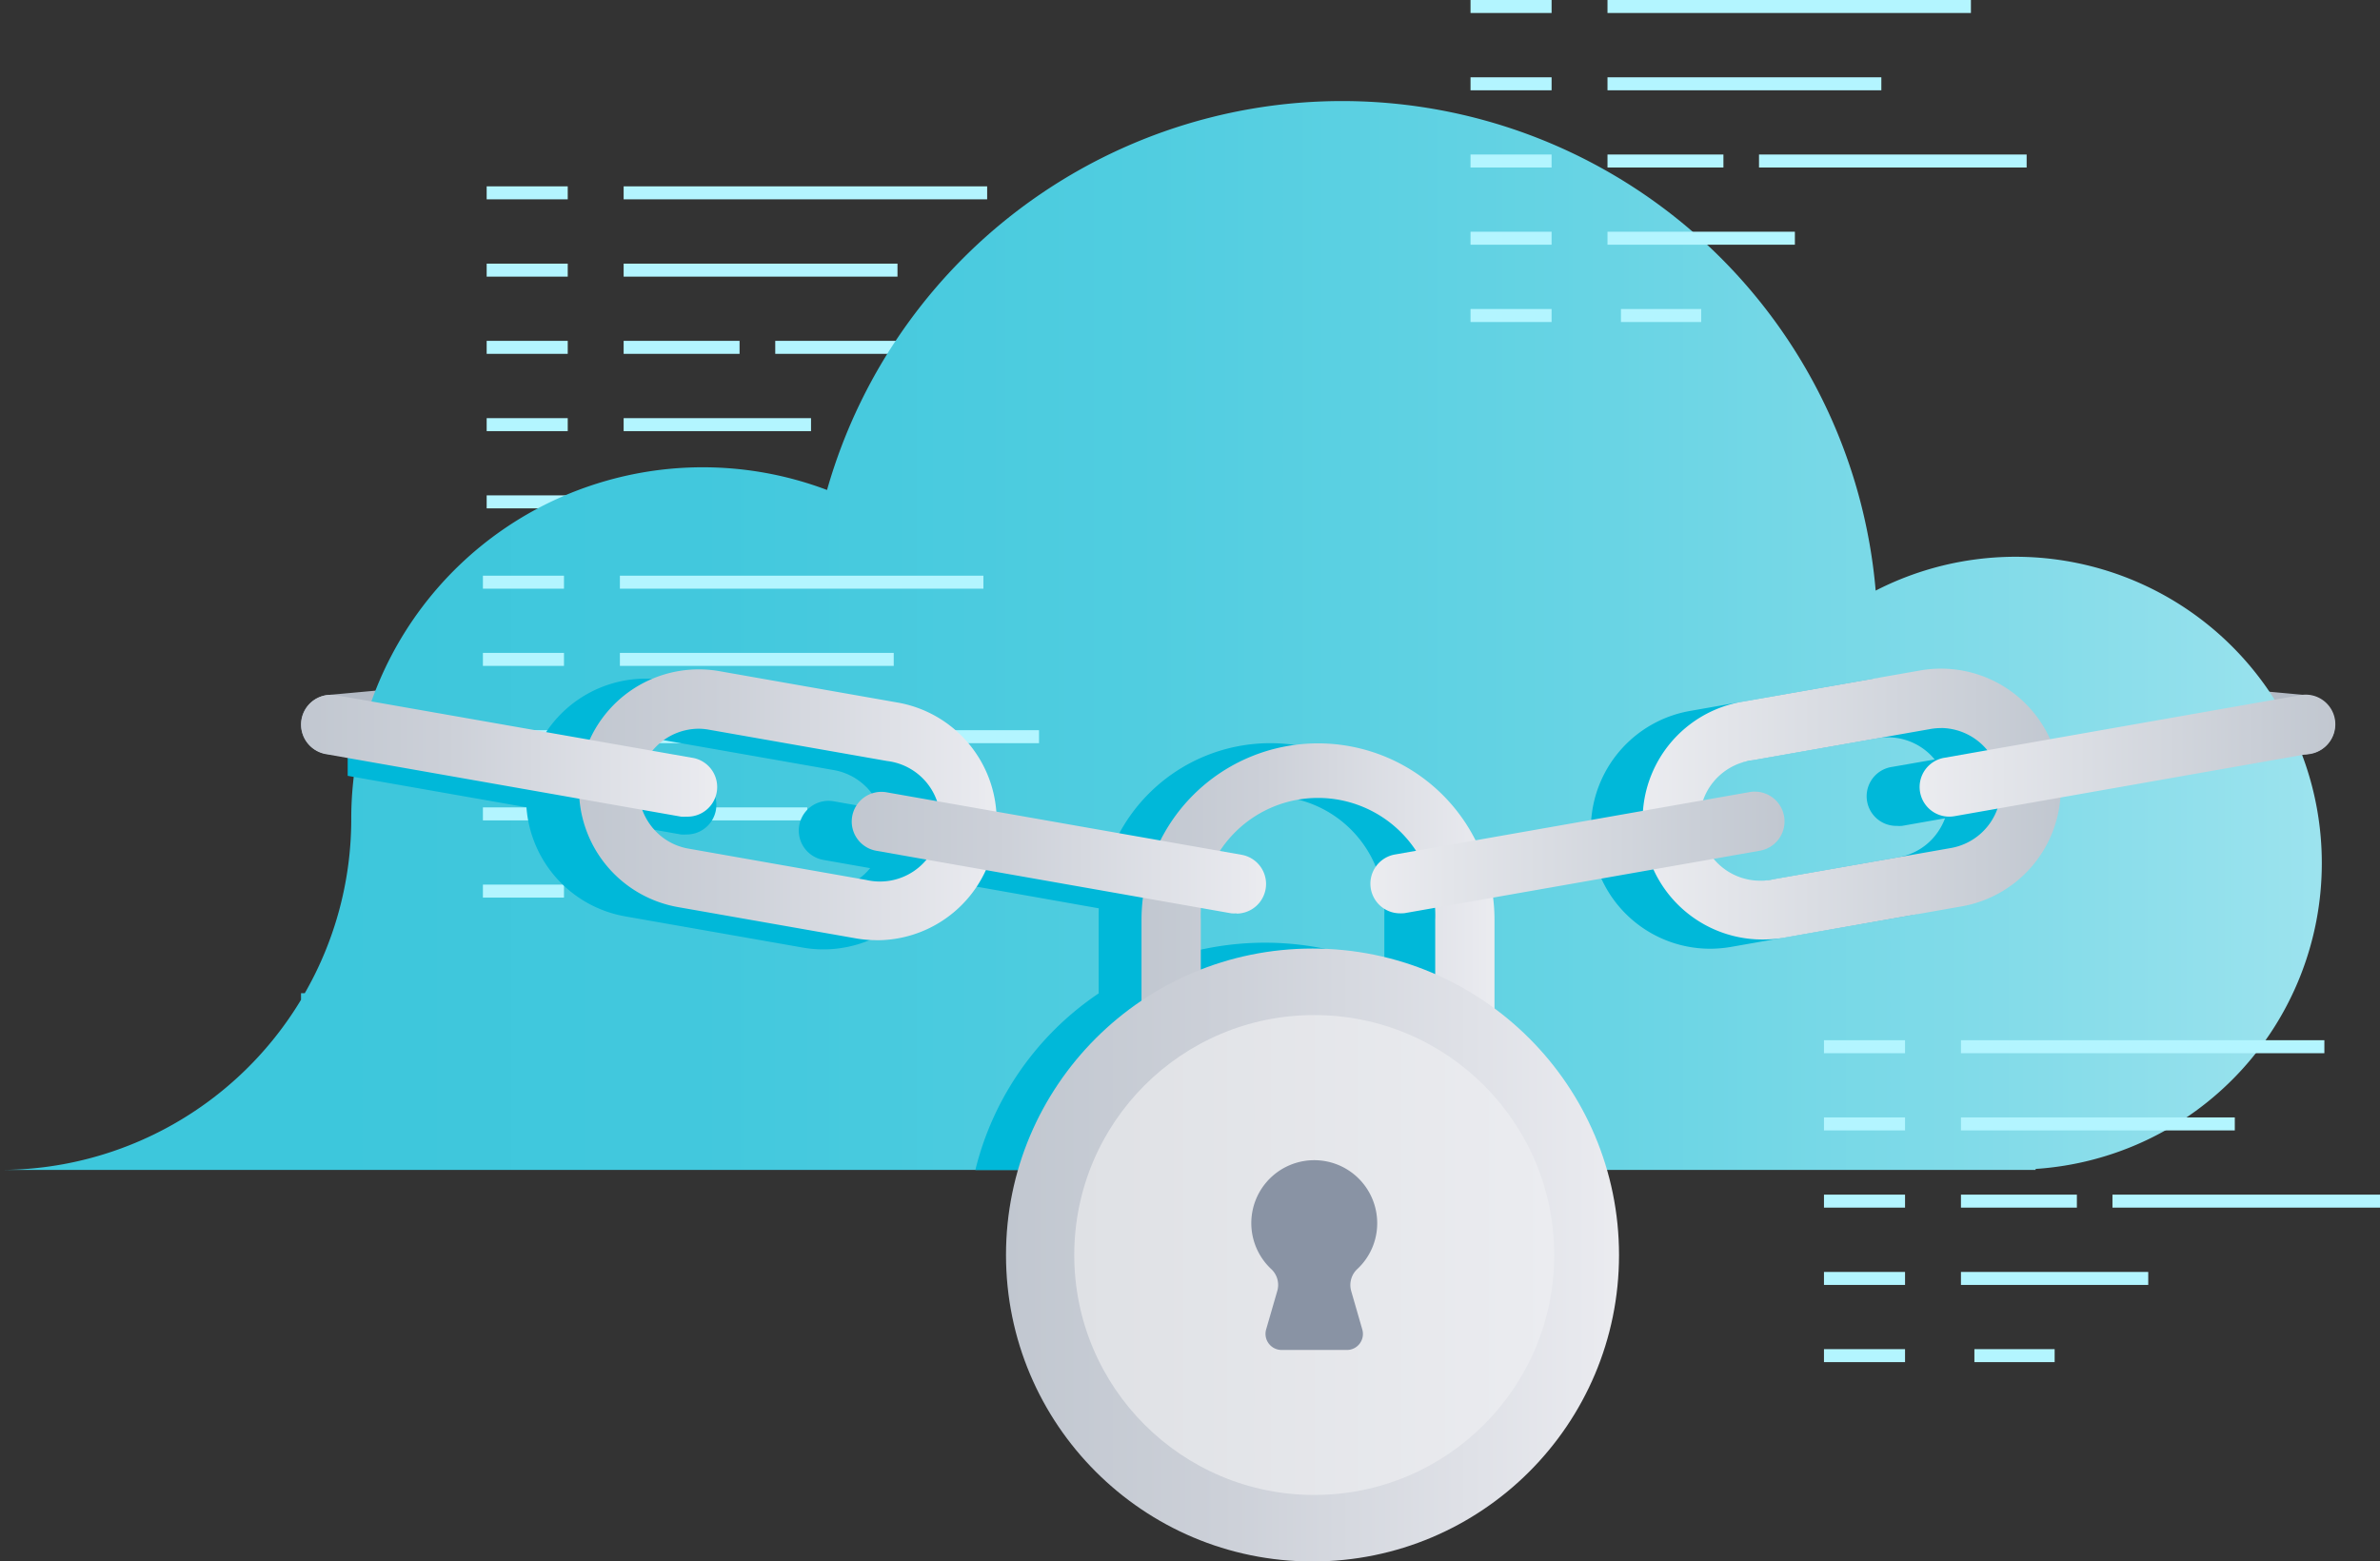
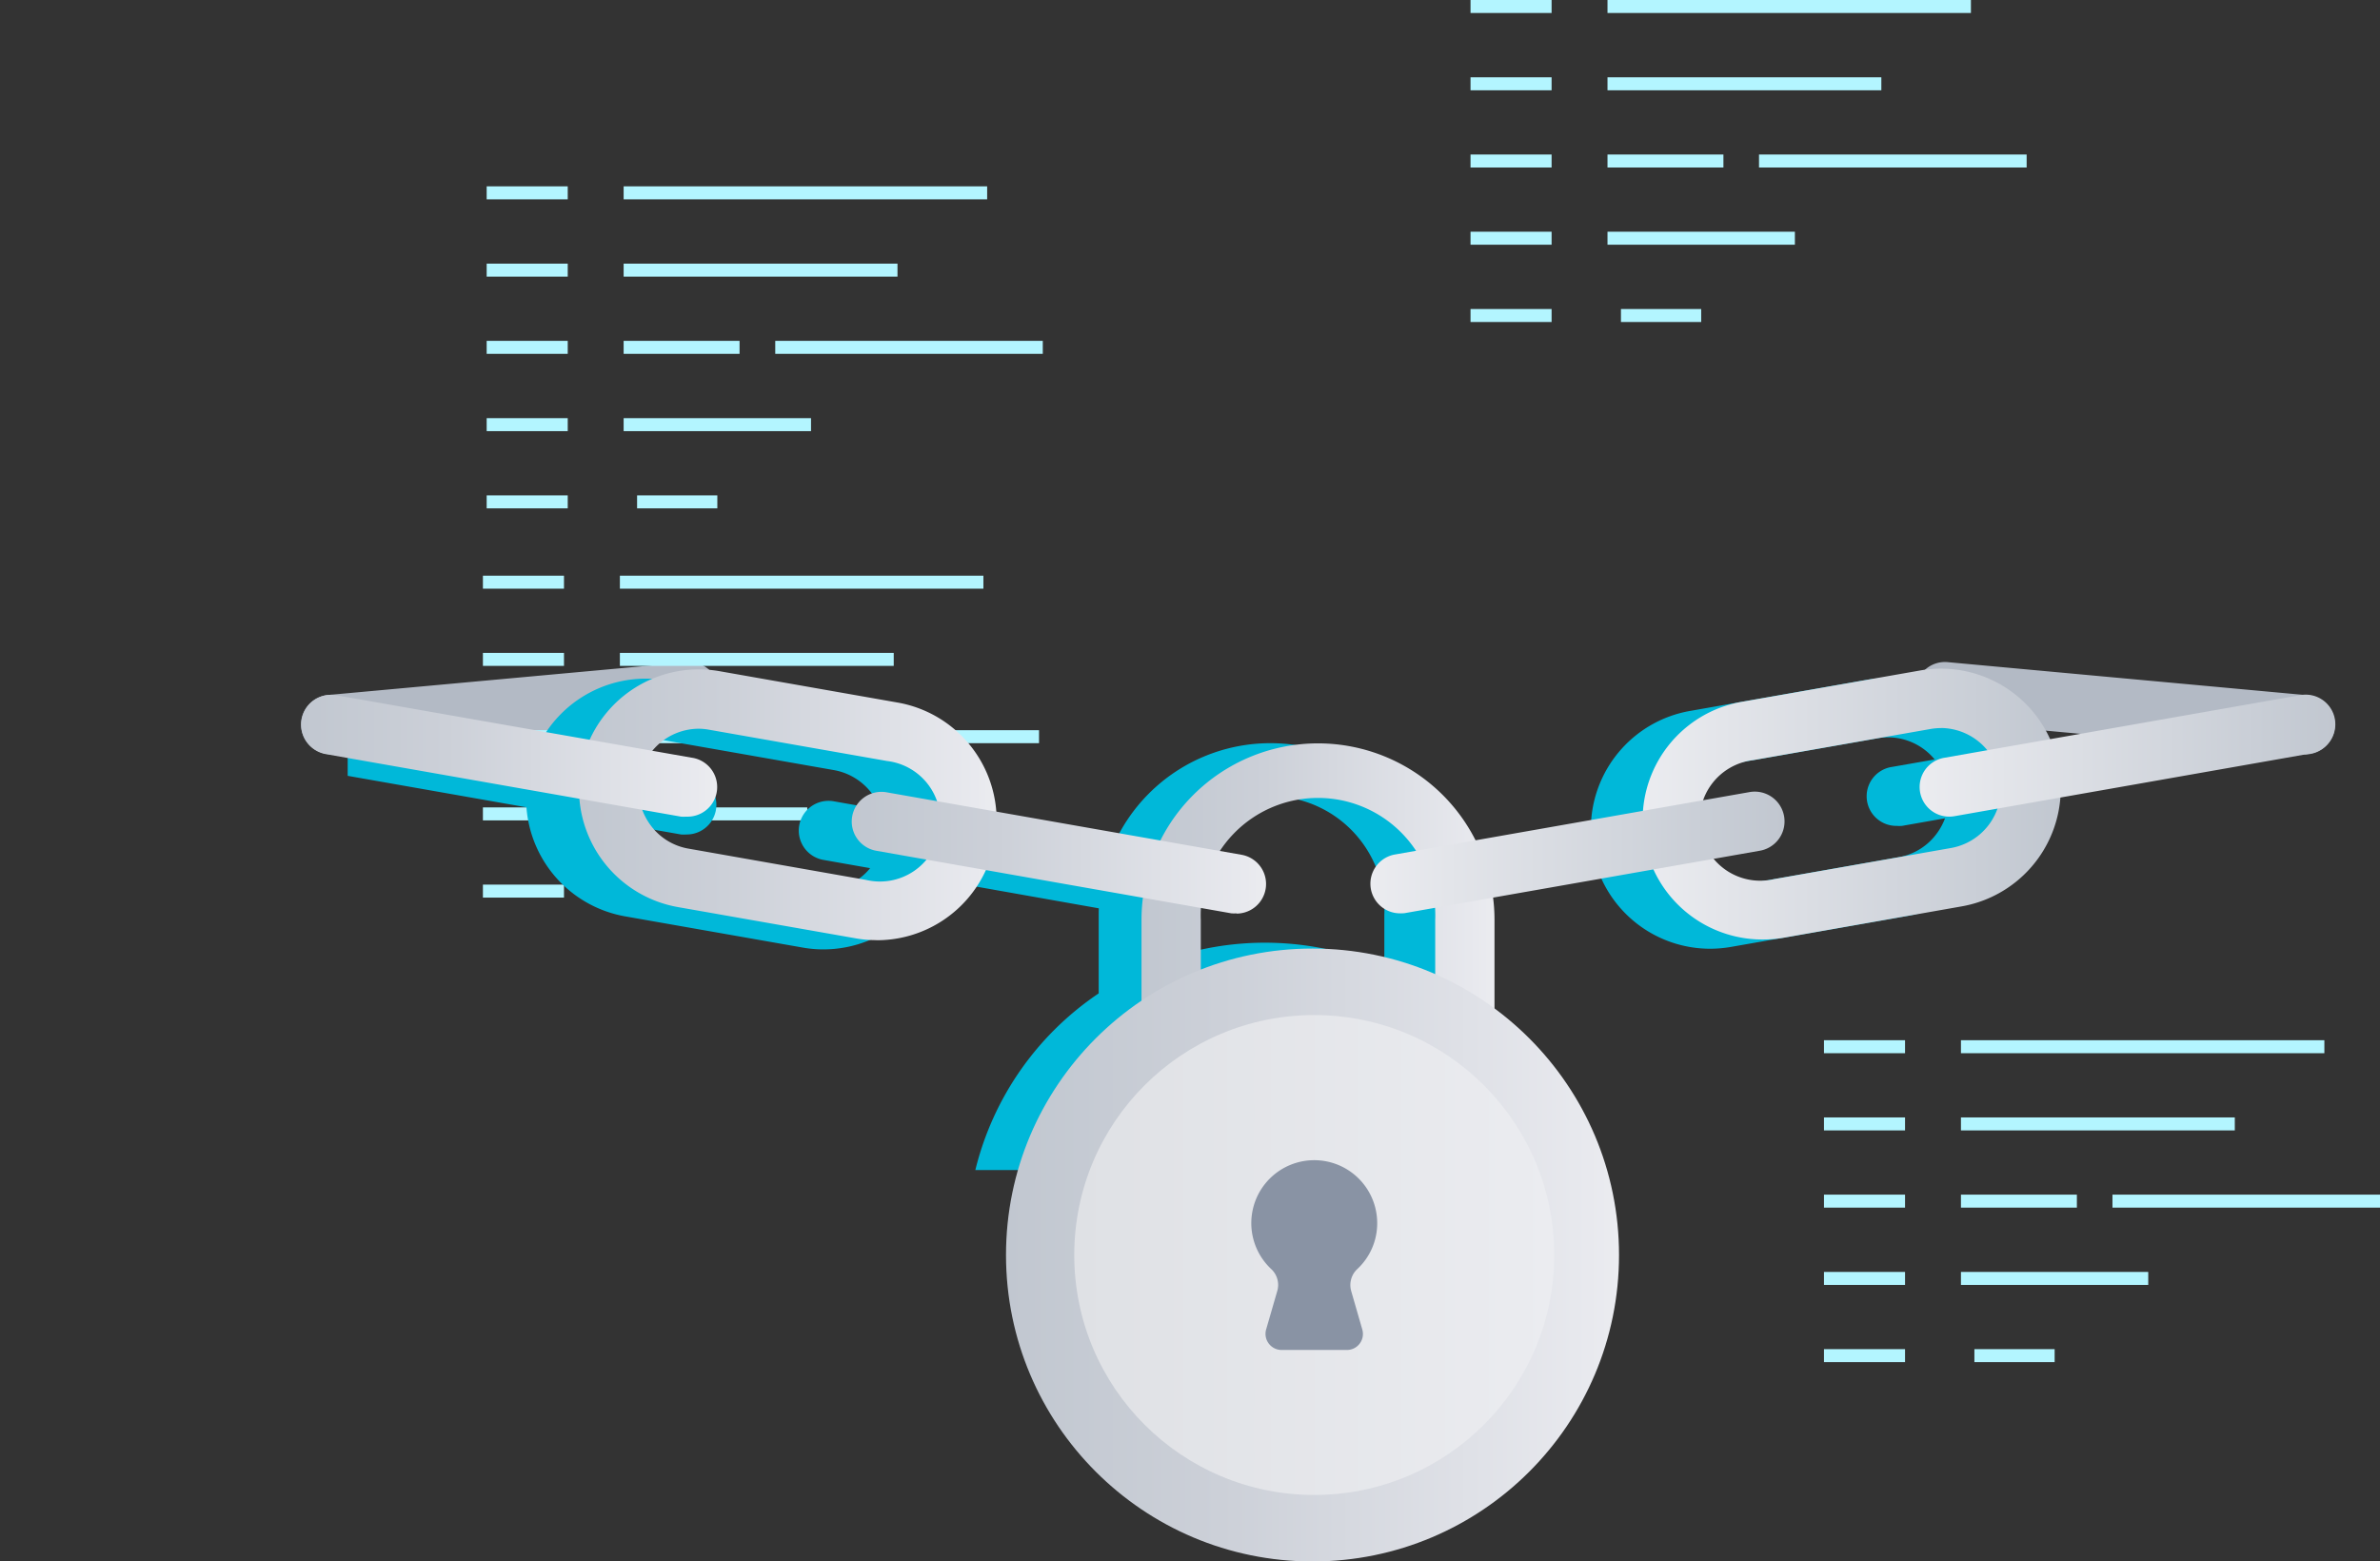
<svg xmlns="http://www.w3.org/2000/svg" xmlns:xlink="http://www.w3.org/1999/xlink" viewBox="0 0 260.12 170.69">
  <rect x="0" y="0" width="260.12" height="170.69" fill="#333333" stroke="none" />
  <linearGradient id="a" gradientUnits="userSpaceOnUse" x2="253.76" y1="69.61" y2="69.61">
    <stop offset=".14" stop-color="#3dc7dc" />
    <stop offset=".3" stop-color="#42c8dd" />
    <stop offset=".49" stop-color="#50cde0" />
    <stop offset=".69" stop-color="#68d4e4" />
    <stop offset=".9" stop-color="#89ddea" />
    <stop offset="1" stop-color="#9ce3ee" />
  </linearGradient>
  <linearGradient id="b" gradientUnits="userSpaceOnUse" x1="124.76" x2="163.34" y1="115.99" y2="115.99">
    <stop offset="0" stop-color="#c1c7d0" />
    <stop offset=".35" stop-color="#ccd0d8" />
    <stop offset=".95" stop-color="#e8e9ee" />
    <stop offset="1" stop-color="#ebecf0" />
  </linearGradient>
  <linearGradient id="c" x1="109.95" x2="176.95" xlink:href="#b" y1="137.19" y2="137.19" />
  <linearGradient id="d" gradientUnits="userSpaceOnUse" x1="117.41" x2="169.87" y1="137.19" y2="137.19">
    <stop offset="0" stop-color="#dfe1e5" />
    <stop offset="1" stop-color="#ebecf0" />
  </linearGradient>
  <linearGradient id="e" x1="63.28" x2="108.87" xlink:href="#b" y1="87.97" y2="87.97" />
  <linearGradient id="f" x1="32.95" x2="78.24" xlink:href="#b" y1="82.61" y2="82.61" />
  <linearGradient id="g" x1="93.09" x2="138.38" xlink:href="#b" y1="93.19" y2="93.19" />
  <linearGradient id="h" gradientUnits="userSpaceOnUse" x1="179.64" x2="225.23" y1="87.9" y2="87.9">
    <stop offset="0" stop-color="#ebecf0" />
    <stop offset="1" stop-color="#c1c7d0" />
  </linearGradient>
  <linearGradient id="i" x1="209.86" x2="255.15" xlink:href="#h" y1="82.61" y2="82.61" />
  <linearGradient id="j" x1="149.72" x2="195" xlink:href="#h" y1="93.19" y2="93.19" />
  <path d="m68.16 37.97h12.67" fill="none" stroke="#b3f5ff" stroke-miterlimit="10" stroke-width="1.42" />
  <path d="m84.73 37.97h29.24" fill="none" stroke="#b3f5ff" stroke-miterlimit="10" stroke-width="1.42" />
  <path d="m68.16 29.53h29.93" fill="none" stroke="#b3f5ff" stroke-miterlimit="10" stroke-width="1.42" />
  <path d="m68.16 21.08h39.73" fill="none" stroke="#b3f5ff" stroke-miterlimit="10" stroke-width="1.42" />
  <path d="m53.19 21.08h8.86" fill="none" stroke="#b3f5ff" stroke-miterlimit="10" stroke-width="1.42" />
  <path d="m53.19 29.53h8.86" fill="none" stroke="#b3f5ff" stroke-miterlimit="10" stroke-width="1.42" />
  <path d="m53.19 37.97h8.86" fill="none" stroke="#b3f5ff" stroke-miterlimit="10" stroke-width="1.42" />
  <path d="m53.19 46.42h8.86" fill="none" stroke="#b3f5ff" stroke-miterlimit="10" stroke-width="1.42" />
  <path d="m53.19 54.86h8.86" fill="none" stroke="#b3f5ff" stroke-miterlimit="10" stroke-width="1.42" />
  <path d="m68.16 46.42h20.48" fill="none" stroke="#b3f5ff" stroke-miterlimit="10" stroke-width="1.42" />
  <path d="m69.63 54.86h8.77" fill="none" stroke="#b3f5ff" stroke-miterlimit="10" stroke-width="1.42" />
  <path d="m36.19 82.44a3.24 3.24 0 0 1 -.3-6.47l39.24-3.59a3.24 3.24 0 0 1 .59 6.45l-39.23 3.6z" fill="#b3bac5" />
  <path d="m251.91 82.44h-.3l-39.23-3.6a3.24 3.24 0 1 1 .59-6.45l39.23 3.61a3.24 3.24 0 0 1 -.29 6.47z" fill="#b3bac5" />
-   <path d="m253.76 94.38a33.47 33.47 0 0 0 -48.76-29.82 58.53 58.53 0 0 0 -114.61-11 38.42 38.42 0 0 0 -52 35.93 38.16 38.16 0 0 1 -5.08 19.08h-.41v.72a38.39 38.39 0 0 1 -32.9 18.6h141.33c1.77.16 3.56.26 5.37.26s3.61-.1 5.38-.26h70.4v-.11a33.48 33.48 0 0 0 31.28-33.4z" fill="url(#a)" />
  <path d="m67.75 80.53h12.67" fill="none" stroke="#b3f5ff" stroke-miterlimit="10" stroke-width="1.42" />
  <path d="m84.32 80.53h29.24" fill="none" stroke="#b3f5ff" stroke-miterlimit="10" stroke-width="1.42" />
  <path d="m67.75 72.08h29.93" fill="none" stroke="#b3f5ff" stroke-miterlimit="10" stroke-width="1.42" />
  <path d="m67.75 63.64h39.73" fill="none" stroke="#b3f5ff" stroke-miterlimit="10" stroke-width="1.42" />
  <path d="m52.78 63.64h8.86" fill="none" stroke="#b3f5ff" stroke-miterlimit="10" stroke-width="1.42" />
  <path d="m52.78 72.08h8.86" fill="none" stroke="#b3f5ff" stroke-miterlimit="10" stroke-width="1.42" />
  <path d="m52.78 80.53h8.86" fill="none" stroke="#b3f5ff" stroke-miterlimit="10" stroke-width="1.42" />
  <path d="m52.78 88.97h8.86" fill="none" stroke="#b3f5ff" stroke-miterlimit="10" stroke-width="1.42" />
  <path d="m52.78 97.41h8.86" fill="none" stroke="#b3f5ff" stroke-miterlimit="10" stroke-width="1.42" />
  <path d="m67.75 88.97h20.48" fill="none" stroke="#b3f5ff" stroke-miterlimit="10" stroke-width="1.42" />
  <path d="m69.22 97.41h8.77" fill="none" stroke="#b3f5ff" stroke-miterlimit="10" stroke-width="1.42" />
  <path d="m169.92 127.94a32.64 32.64 0 0 0 -12.32-18.48v-9.46a18.76 18.76 0 1 0 -37.52 0v8.59a32.61 32.61 0 0 0 -13.48 19.31zm-43.54-27.94a12.47 12.47 0 1 1 24.92 0v5.78a32.56 32.56 0 0 0 -24.92-.49z" fill="#00b8d9" />
  <path d="m75.56 84.83-37.56-6.6v6.58l36.43 6.41a3.66 3.66 0 0 0 .57 0 3.24 3.24 0 0 0 .56-6.44z" fill="#00b8d9" />
  <path d="m69.21 90.28a3.66 3.66 0 0 1 -.57 0l-4.28-.76a6.6 6.6 0 0 0 5.08 4.32l19.4 3.41a6.61 6.61 0 0 0 4.94-1.1 6.35 6.35 0 0 0 1.31-1.22l-5.09-.93a3.24 3.24 0 0 1 1.12-6.39l5.11.9a6.73 6.73 0 0 0 -.82-1.6 6.61 6.61 0 0 0 -4.27-2.71l-19.4-3.41a6.6 6.6 0 0 0 -4.94 1.1 6.35 6.35 0 0 0 -1.31 1.22l4.29.75a3.24 3.24 0 0 1 -.56 6.44z" fill="none" />
  <path d="m207.31 90.28a3.24 3.24 0 0 1 -.56-6.44l4.7-.82a6.62 6.62 0 0 0 -5.1-2.42 6.46 6.46 0 0 0 -1.15.1l-19.4 3.41a6.58 6.58 0 0 0 -4.27 2.71 6.73 6.73 0 0 0 -.82 1.6l4.7-.83a3.24 3.24 0 0 1 1.12 6.41l-4.69.83a6.59 6.59 0 0 0 6.25 2.32l19.4-3.42a6.58 6.58 0 0 0 4.27-2.73 6.73 6.73 0 0 0 .82-1.6l-4.7.83a3.66 3.66 0 0 1 -.57.05z" fill="none" />
  <path d="m68.32 100.17 19.4 3.41a12.73 12.73 0 0 0 2.29.2 13.06 13.06 0 0 0 11.9-7.71l24.84 4.4a3.64 3.64 0 0 0 .56 0 3.24 3.24 0 0 0 .56-6.44l-24.87-4.34a13 13 0 0 0 -10.75-11.89l-19.4-3.42a13.09 13.09 0 0 0 -14.19 7.51l-1.12-.2v6.59a13.1 13.1 0 0 0 10.78 11.89zm1.45-16.33-4.29-.75a6.35 6.35 0 0 1 1.31-1.22 6.6 6.6 0 0 1 4.94-1.1l19.4 3.41a6.61 6.61 0 0 1 4.27 2.71 6.73 6.73 0 0 1 .82 1.6l-5.11-.9a3.24 3.24 0 0 0 -1.11 6.41l5.1.9a6.35 6.35 0 0 1 -1.31 1.22 6.61 6.61 0 0 1 -4.94 1.1l-19.4-3.41a6.6 6.6 0 0 1 -5.08-4.32l4.28.76a3.66 3.66 0 0 0 .57 0 3.24 3.24 0 0 0 .56-6.44z" fill="#00b8d9" />
  <path d="m218.26 81.82a13.11 13.11 0 0 0 -14.18-7.51l-19.4 3.41a13.1 13.1 0 0 0 -10.77 11.9l1.09 6.38a13.06 13.06 0 0 0 11.9 7.71 13.72 13.72 0 0 0 2.29-.2l19.4-3.41a13.08 13.08 0 0 0 10.78-11.9zm-6.5 9.18a6.58 6.58 0 0 1 -4.27 2.71l-19.4 3.42a6.59 6.59 0 0 1 -6.25-2.32l4.69-.83a3.24 3.24 0 0 0 -1.12-6.39l-4.7.83a6.73 6.73 0 0 1 .82-1.6 6.58 6.58 0 0 1 4.27-2.71l19.4-3.41a6.46 6.46 0 0 1 1.15-.1 6.62 6.62 0 0 1 5.1 2.42l-4.7.82a3.24 3.24 0 0 0 .56 6.44 3.66 3.66 0 0 0 .57 0l4.7-.83a6.73 6.73 0 0 1 -.82 1.55z" fill="#00b8d9" />
  <g fill="none" stroke="#b3f5ff" stroke-miterlimit="10" stroke-width="1.42">
    <path d="m175.69 17.6h12.67" />
    <path d="m192.25 17.6h29.25" />
    <path d="m175.69 9.16h29.93" />
    <path d="m175.69.71h39.72" />
    <path d="m160.72.71h8.86" />
    <path d="m160.72 9.16h8.86" />
    <path d="m160.72 17.6h8.86" />
    <path d="m160.72 26.04h8.86" />
    <path d="m160.72 34.49h8.86" />
    <path d="m175.69 26.04h20.48" />
    <path d="m177.16 34.49h8.77" />
    <path d="m214.32 131.3h12.67" />
    <path d="m230.88 131.3h29.24" />
    <path d="m214.32 122.86h29.93" />
    <path d="m214.32 114.42h39.72" />
    <path d="m199.35 114.42h8.86" />
    <path d="m199.35 122.86h8.86" />
    <path d="m199.35 131.3h8.86" />
    <path d="m199.35 139.75h8.86" />
    <path d="m199.35 148.19h8.86" />
    <path d="m214.32 139.75h20.47" />
    <path d="m215.79 148.19h8.77" />
  </g>
  <path d="m163.34 151.09h-38.58v-50.54a19.29 19.29 0 1 1 38.58 0zm-32.1-6.48h25.62v-44.06a12.82 12.82 0 1 0 -25.62 0z" fill="url(#b)" />
  <circle cx="143.45" cy="137.19" fill="url(#c)" r="33.5" />
  <circle cx="143.64" cy="137.19" fill="url(#d)" r="26.23" />
  <path d="m150.52 133.71a6.88 6.88 0 1 0 -11.6 5 2.36 2.36 0 0 1 .69 2.37l-1.23 4.25a1.76 1.76 0 0 0 1.69 2.24h7.14a1.75 1.75 0 0 0 1.68-2.24l-1.22-4.23a2.39 2.39 0 0 1 .69-2.39 6.82 6.82 0 0 0 2.16-5z" fill="#8993a4" />
  <path d="m95.8 102.77a12.66 12.66 0 0 1 -2.29-.2l-19.4-3.41a13.09 13.09 0 0 1 4.53-25.79l19.36 3.41a13.09 13.09 0 0 1 -2.24 26zm-19.44-23.11a6.6 6.6 0 0 0 -5.36 10.4 6.51 6.51 0 0 0 4.27 2.71l19.4 3.42a6.61 6.61 0 1 0 2.29-13l-19.4-3.41a6.57 6.57 0 0 0 -1.2-.12z" fill="url(#e)" />
  <path d="m75 89.27a3.66 3.66 0 0 1 -.57 0l-38.8-6.83a3.24 3.24 0 1 1 1.12-6.44l38.81 6.82a3.24 3.24 0 0 1 -.56 6.45z" fill="url(#f)" />
  <path d="m135.14 99.84a3.64 3.64 0 0 1 -.56 0l-38.81-6.84a3.24 3.24 0 0 1 1.13-6.39l38.8 6.83a3.24 3.24 0 0 1 -.56 6.43z" fill="url(#g)" />
  <path d="m192.73 102.7a13.09 13.09 0 0 1 -2.27-26l19.41-3.41a13.09 13.09 0 0 1 4.53 25.79l-19.4 3.42a13.48 13.48 0 0 1 -2.27.2zm19.41-23.11a6.38 6.38 0 0 0 -1.15.1l-19.4 3.41a6.61 6.61 0 1 0 2.29 13l19.4-3.41a6.61 6.61 0 0 0 -1.14-13.11z" fill="url(#h)" />
  <path d="m213.1 89.27a3.24 3.24 0 0 1 -.56-6.44l38.81-6.83a3.24 3.24 0 1 1 1.12 6.38l-38.8 6.83a3.66 3.66 0 0 1 -.57.06z" fill="url(#i)" />
  <path d="m153 99.84a3.24 3.24 0 0 1 -.55-6.43l38.8-6.83a3.24 3.24 0 0 1 1.07 6.42l-38.8 6.82a3.66 3.66 0 0 1 -.52.02z" fill="url(#j)" />
</svg>